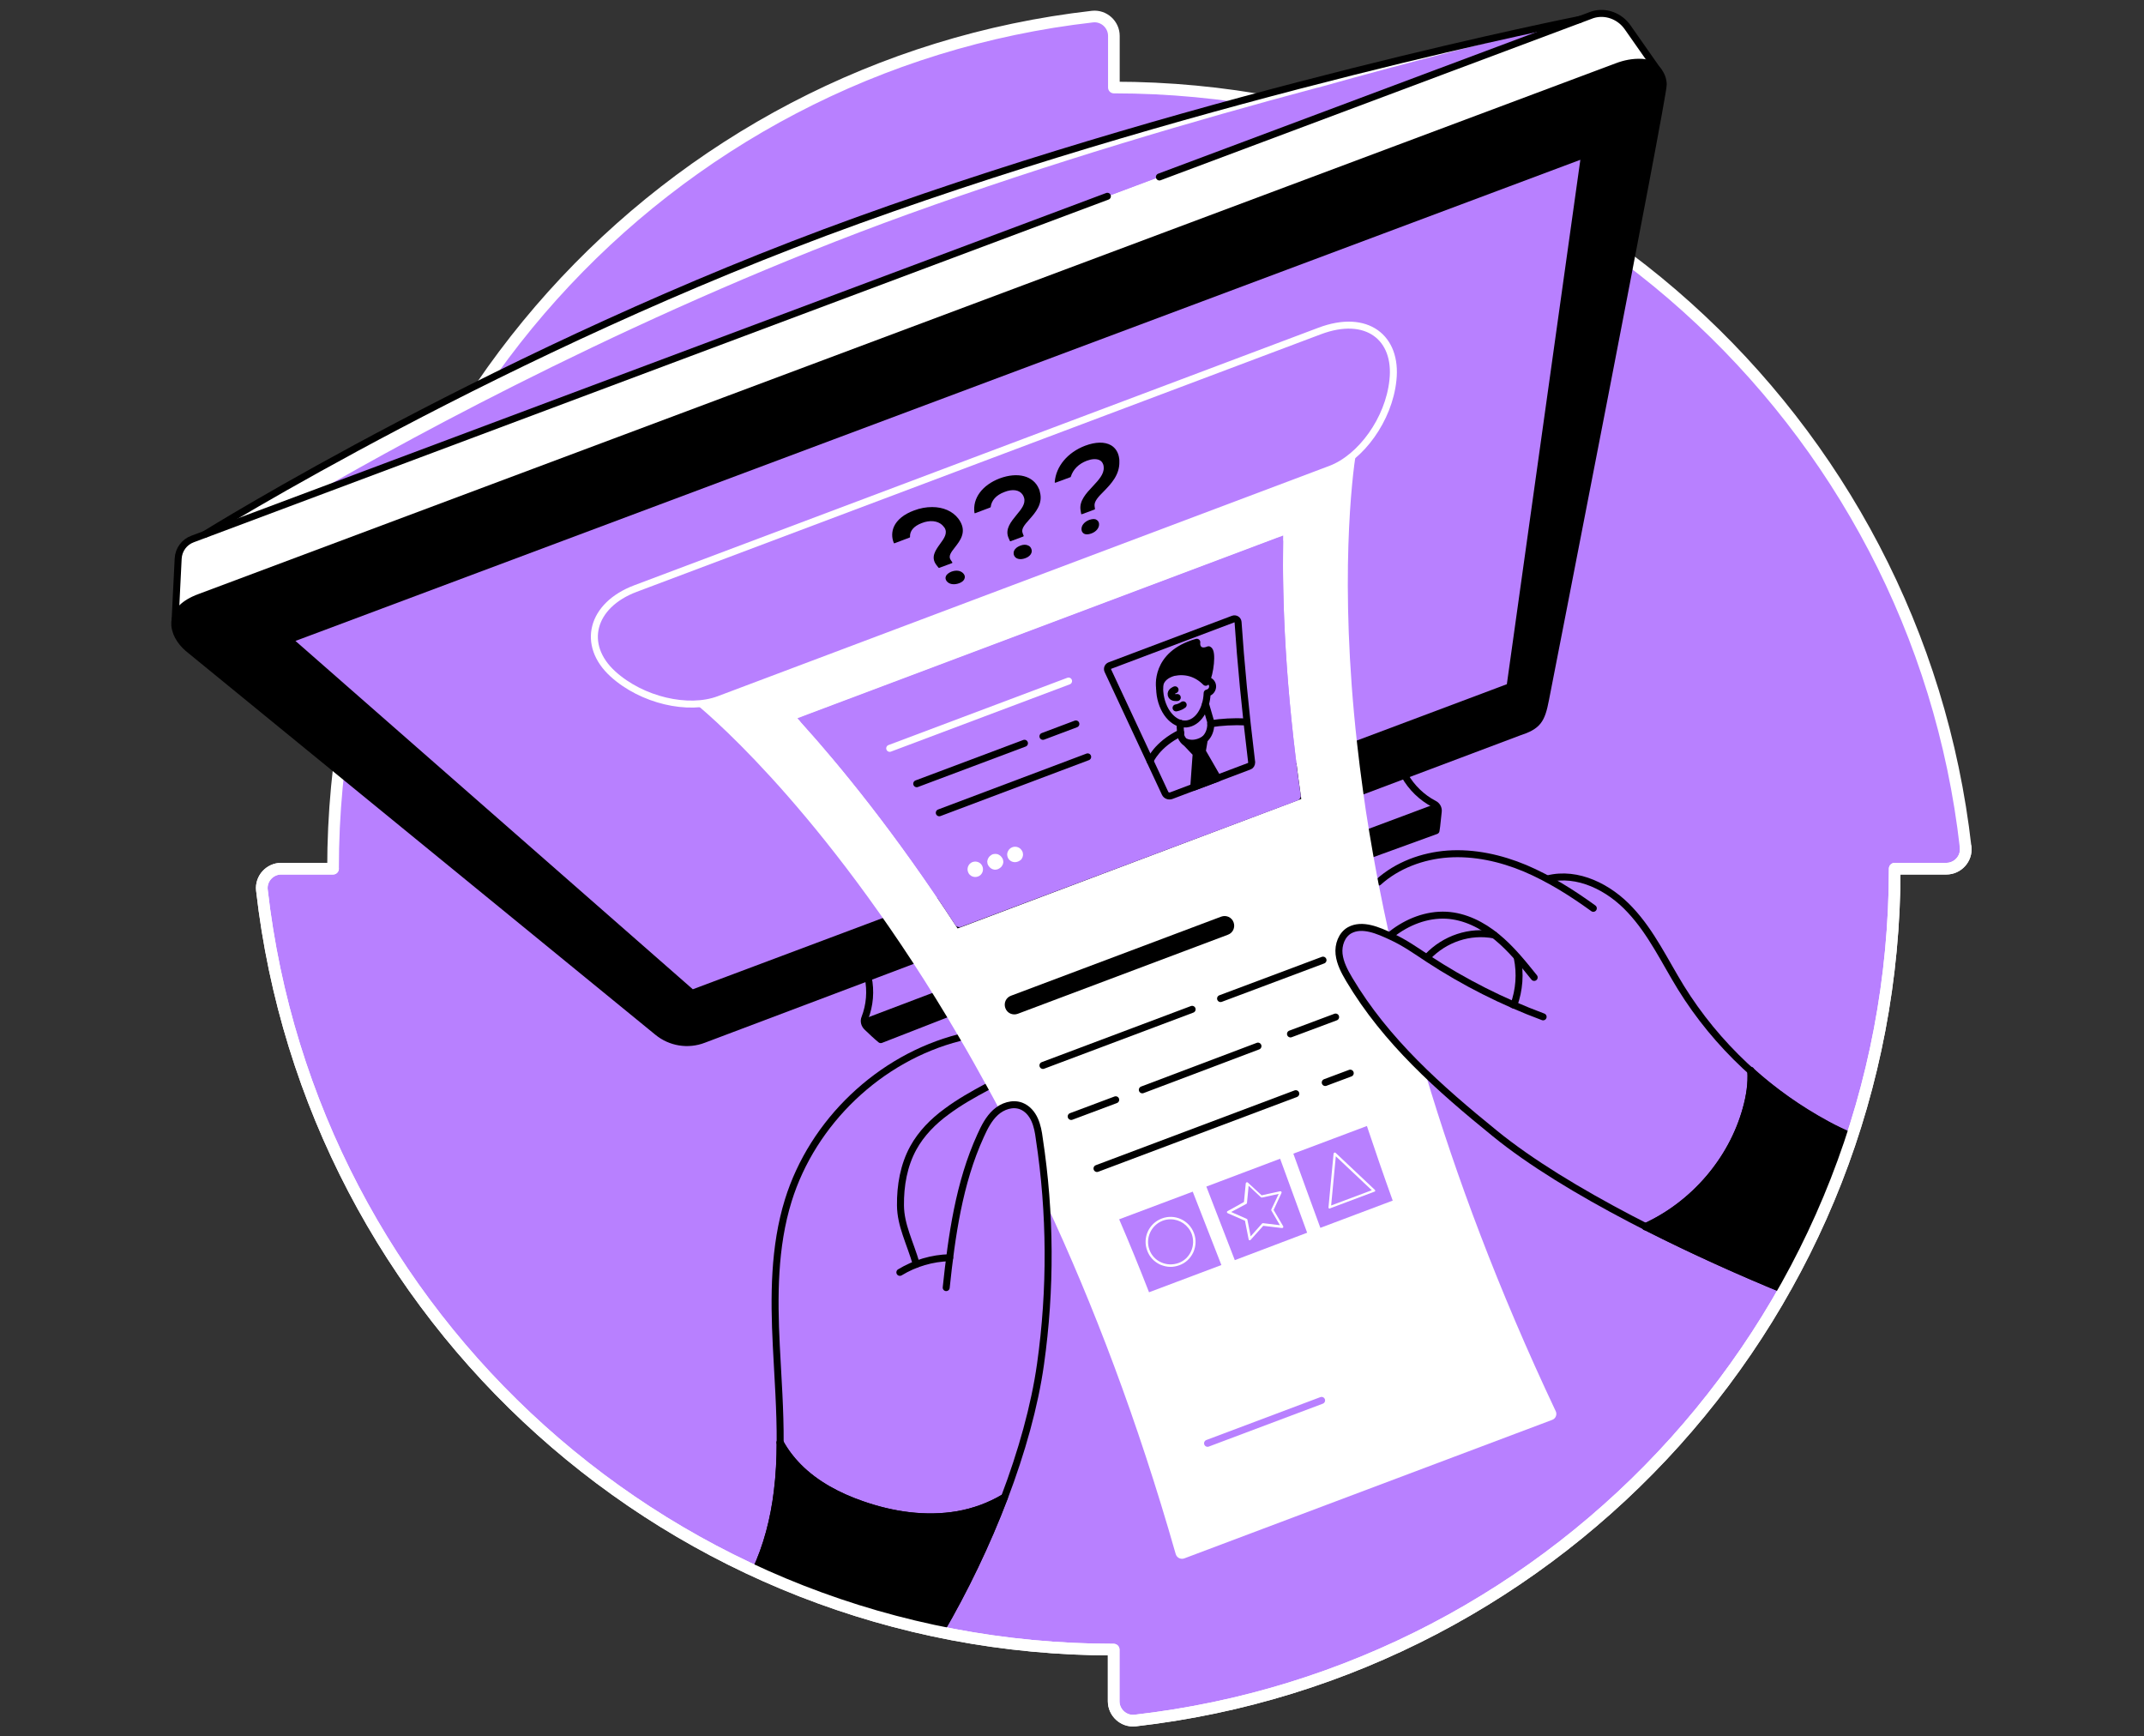
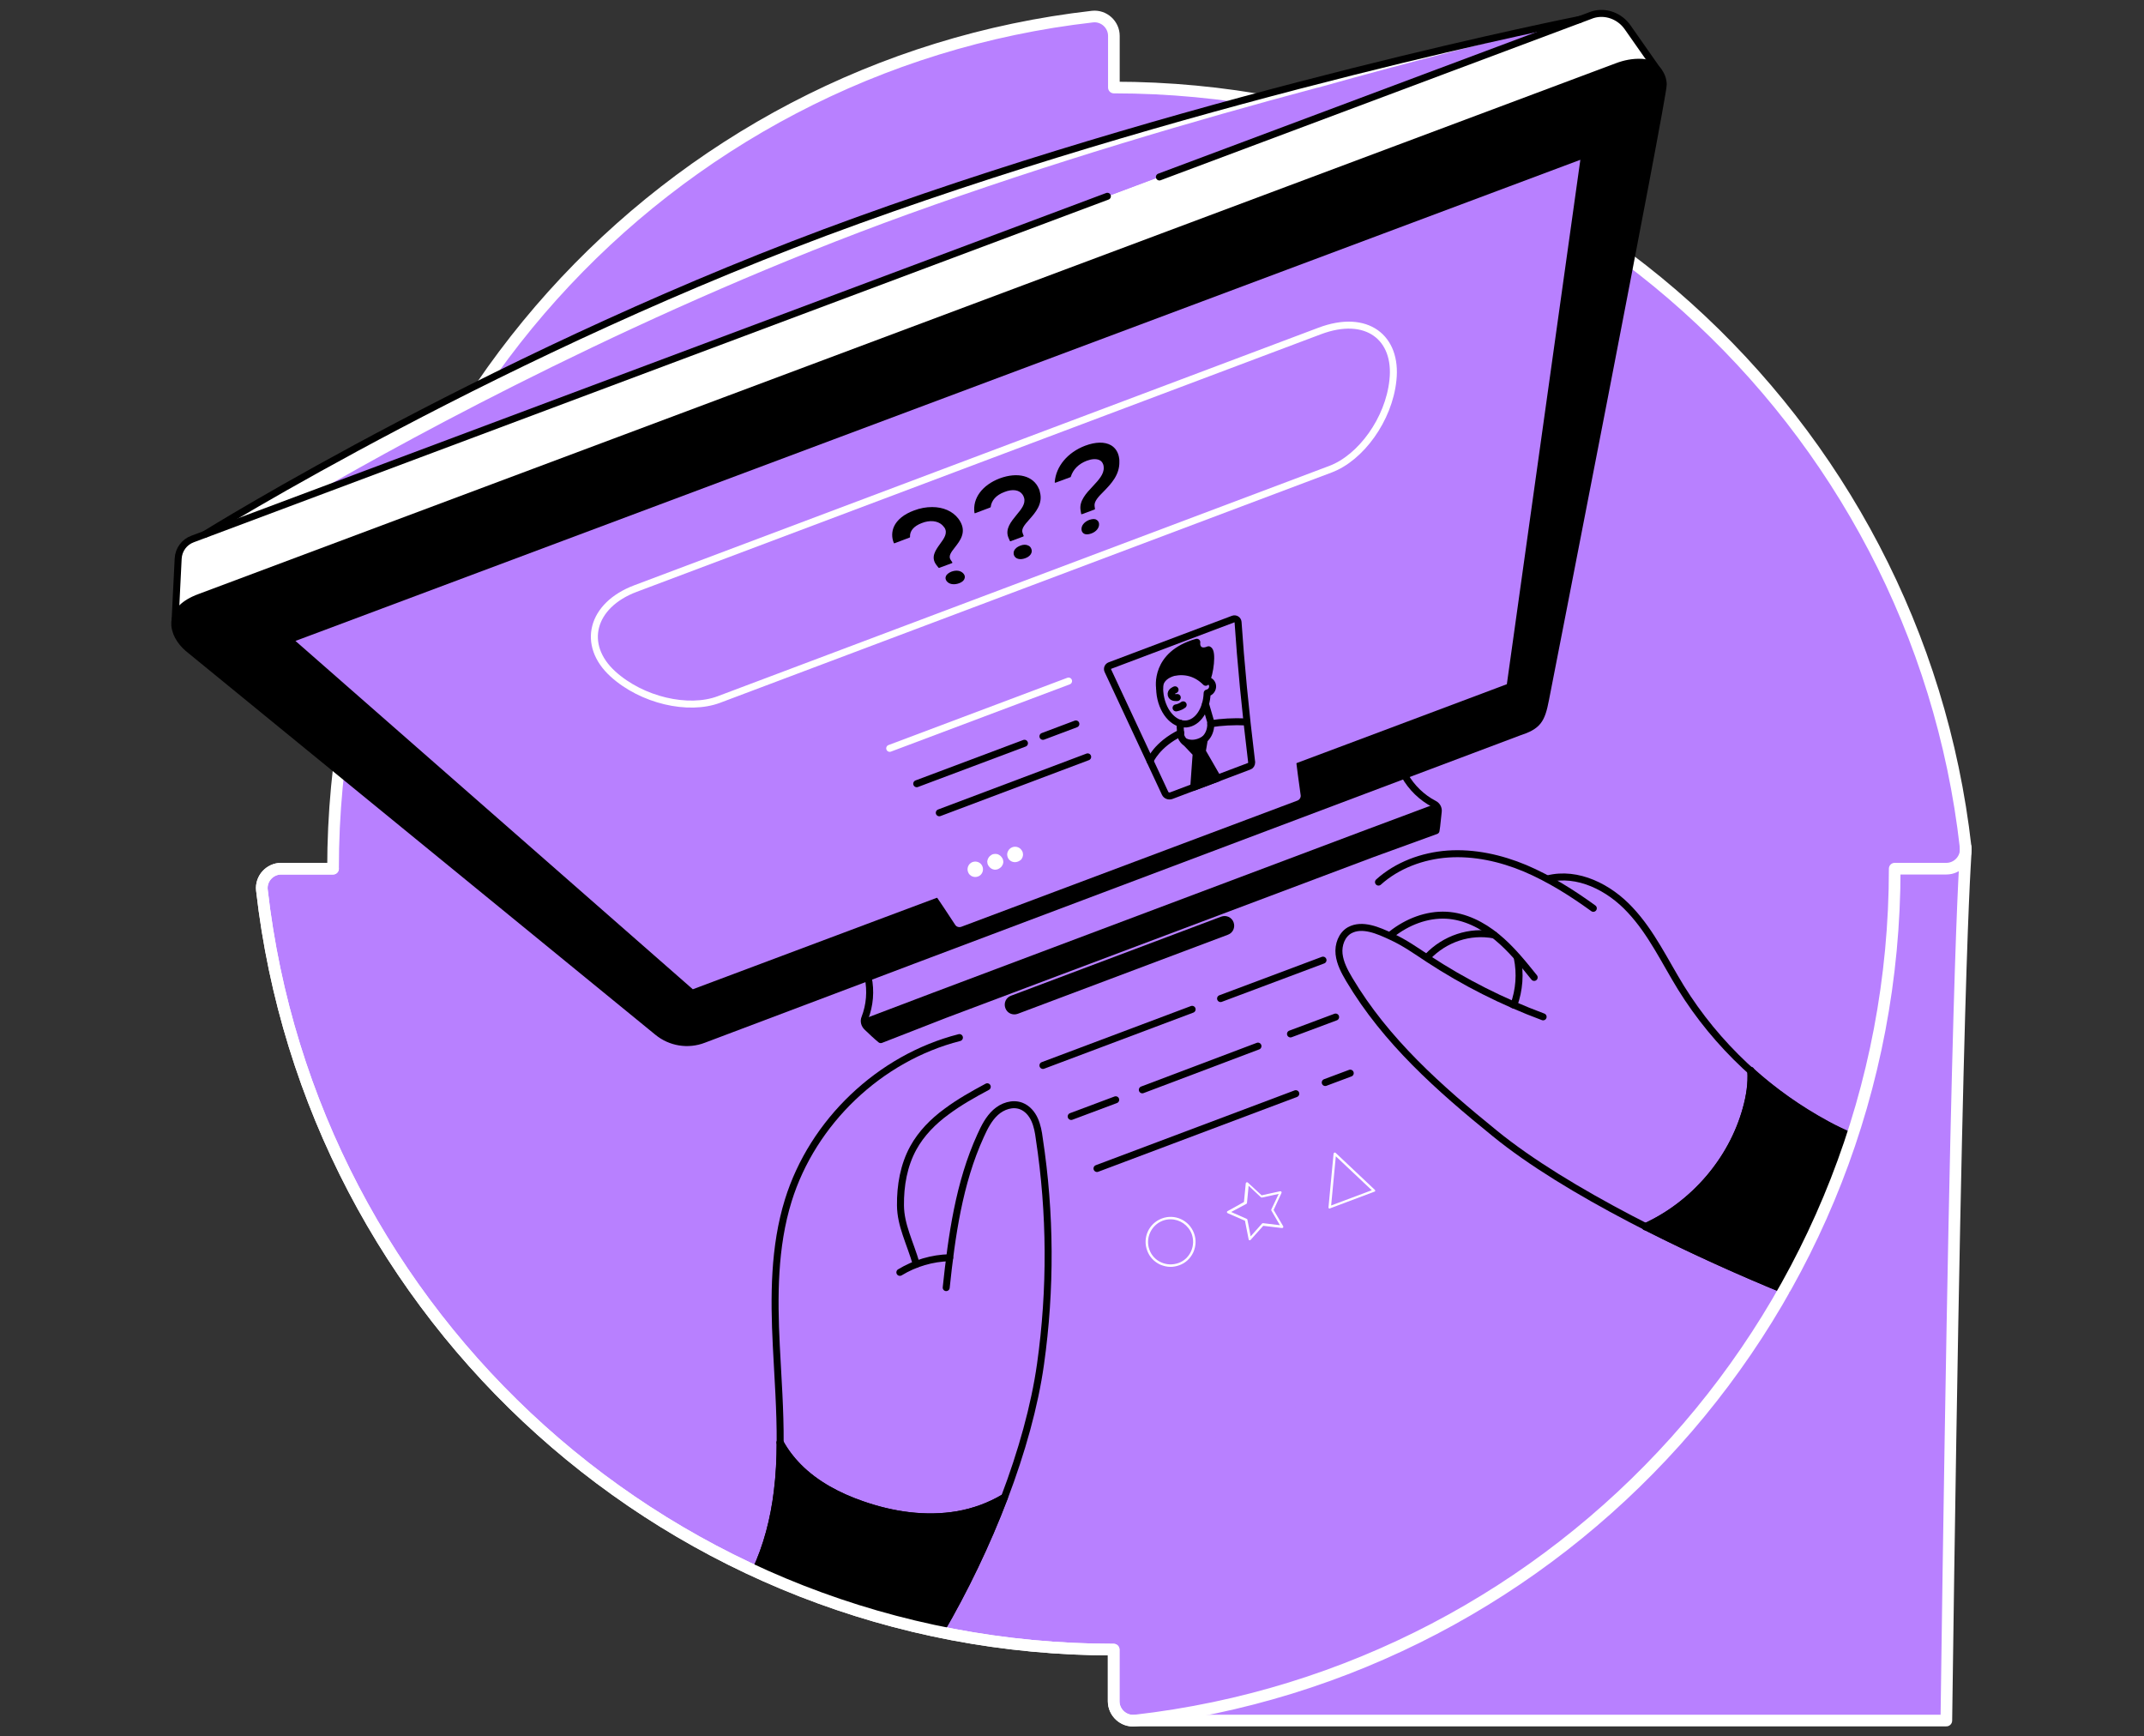
<svg xmlns="http://www.w3.org/2000/svg" width="368" height="298" viewBox="0 0 368 298" fill="none">
  <rect x="0" y="0" width="368" height="298" fill="#333333" stroke="none" />
-   <path d="M191.188 15.022V6.162C191.188 4.208 189.478 2.638 187.525 2.848C114.163 11.185 57.163 73.453 57.163 149.082H48.267C46.314 149.082 44.744 150.791 44.953 152.745C53.291 226.106 115.559 283.107 191.153 283.107V291.967C191.153 293.921 192.862 295.491 194.816 295.281C268.212 286.944 325.212 224.676 325.212 149.082H334.073C336.027 149.082 337.596 147.373 337.387 145.419C329.085 72.023 266.782 15.022 191.188 15.022Z" fill="#B880FF" stroke="white" stroke-width="2" stroke-miterlimit="10" stroke-linecap="round" stroke-linejoin="round" />
+   <path d="M191.188 15.022V6.162C191.188 4.208 189.478 2.638 187.525 2.848C114.163 11.185 57.163 73.453 57.163 149.082H48.267C46.314 149.082 44.744 150.791 44.953 152.745C53.291 226.106 115.559 283.107 191.153 283.107V291.967C191.153 293.921 192.862 295.491 194.816 295.281H334.073C336.027 149.082 337.596 147.373 337.387 145.419C329.085 72.023 266.782 15.022 191.188 15.022Z" fill="#B880FF" stroke="white" stroke-width="2" stroke-miterlimit="10" stroke-linecap="round" stroke-linejoin="round" />
  <path d="M279.375 4.696L284.608 12.162C283.945 11.324 282.933 10.801 281.817 10.731C281.782 10.731 281.747 10.731 281.747 10.731C280.317 10.662 278.887 10.941 277.526 11.464L34.279 102.512C31.523 103.523 30.302 104.953 30.058 106.419C30.128 105.093 30.233 102.163 30.581 95.849C30.651 94.314 31.628 92.988 33.058 92.465L35.186 91.663L271.177 3.336L273.061 2.638C273.131 2.603 273.235 2.569 273.34 2.534C275.573 1.836 278.015 2.743 279.375 4.696Z" fill="white" />
  <path d="M271.177 3.336L35.186 91.698C35.988 91.209 87.094 59.535 147.304 37.802C207.653 15.999 270.2 3.511 271.177 3.336Z" fill="#B880FF" />
  <path d="M271.177 3.336L270.235 3.685C258.549 6.441 243.27 10.243 226.281 15.022C226.212 15.022 226.142 15.057 226.072 15.057C205.142 20.639 180.339 27.929 155.885 36.755C111.373 52.837 71.779 74.36 53.919 84.686L35.186 91.698C35.186 91.698 35.221 91.663 35.256 91.663C35.291 91.628 35.361 91.593 35.395 91.558C35.709 91.349 36.302 91 37.209 90.442C37.488 90.267 37.767 90.093 38.081 89.918C38.291 89.814 38.5 89.674 38.709 89.535L38.744 89.5C39.651 88.942 40.733 88.314 41.988 87.581C42.477 87.302 42.965 87.023 43.489 86.709C43.663 86.605 43.837 86.5 44.012 86.395C44.361 86.186 44.709 85.977 45.093 85.767C46.454 84.965 47.989 84.093 49.593 83.186C49.977 82.977 50.361 82.767 50.744 82.523C50.814 82.488 50.884 82.453 50.954 82.383C51.337 82.174 51.721 81.93 52.14 81.721C53.082 81.198 54.093 80.639 55.105 80.081C55.454 79.872 55.803 79.698 56.186 79.488C56.709 79.209 57.233 78.895 57.791 78.616C58.21 78.372 58.663 78.128 59.117 77.918C59.396 77.779 59.675 77.604 59.954 77.465C60.372 77.256 60.756 77.011 61.175 76.802C61.349 76.697 61.489 76.628 61.663 76.558C62.814 75.93 64 75.302 65.221 74.639C66.582 73.907 68.012 73.174 69.442 72.407C69.931 72.162 70.419 71.918 70.907 71.639C71.082 71.535 71.256 71.465 71.431 71.36C73.07 70.488 74.779 69.616 76.524 68.744C76.663 68.674 76.838 68.604 76.977 68.5C77.884 68.046 78.791 67.593 79.698 67.139C82.314 65.814 85.035 64.453 87.861 63.093C88.629 62.709 89.396 62.36 90.163 61.976C90.408 61.837 90.687 61.732 90.931 61.593C91.454 61.348 91.977 61.104 92.501 60.86C94.07 60.127 95.64 59.36 97.245 58.627C98.047 58.244 98.85 57.86 99.652 57.511C102.966 55.976 106.35 54.441 109.838 52.872C110.536 52.558 111.199 52.279 111.896 51.965C114.059 51.023 116.257 50.046 118.489 49.104C119.361 48.72 120.234 48.371 121.106 47.988C122.013 47.604 122.885 47.22 123.792 46.871C125.152 46.313 126.478 45.755 127.873 45.197C129.757 44.43 131.676 43.662 133.594 42.895C134.431 42.546 135.269 42.232 136.141 41.918C136.176 41.918 136.21 41.883 136.245 41.883L138.931 40.837C138.966 40.837 138.966 40.837 139.001 40.802C139.908 40.453 140.815 40.104 141.757 39.755C142.699 39.406 143.641 39.057 144.583 38.709C145.525 38.36 146.466 38.011 147.408 37.697C150.408 36.616 153.408 35.569 156.408 34.523C157.176 34.243 157.943 33.999 158.746 33.72C158.781 33.72 158.815 33.685 158.85 33.685C159.757 33.371 160.664 33.057 161.606 32.743C163.071 32.255 164.536 31.767 166.002 31.278C167.362 30.825 168.722 30.371 170.083 29.953C170.606 29.778 171.129 29.604 171.688 29.429C172.35 29.22 173.013 29.011 173.676 28.802C174.339 28.592 175.002 28.383 175.699 28.174C176.257 27.999 176.85 27.825 177.409 27.616C177.862 27.476 178.281 27.336 178.699 27.197C181.664 26.255 184.63 25.348 187.56 24.476C188.781 24.127 189.967 23.743 191.153 23.395C192.06 23.115 192.932 22.871 193.804 22.627C194.711 22.348 195.618 22.104 196.525 21.825C196.979 21.685 197.432 21.581 197.851 21.441C214.037 16.767 228.933 12.929 241.037 9.999C241.561 9.859 242.084 9.755 242.572 9.615C244.212 9.232 245.782 8.848 247.282 8.499C248.189 8.29 249.061 8.08 249.933 7.871C250.91 7.662 251.817 7.418 252.723 7.208C253.177 7.104 253.63 6.999 254.049 6.894C254.398 6.825 254.747 6.755 255.061 6.65C255.514 6.545 255.933 6.441 256.351 6.371C257.642 6.092 258.863 5.813 260.014 5.534C260.328 5.464 260.642 5.394 260.921 5.324C260.991 5.324 261.061 5.29 261.131 5.29C261.305 5.255 261.479 5.22 261.654 5.185C262.491 5.011 263.293 4.836 264.026 4.662C264.2 4.627 264.375 4.592 264.549 4.557C264.724 4.522 264.898 4.487 265.072 4.452C265.247 4.418 265.421 4.383 265.561 4.348C266.398 4.173 267.131 3.999 267.793 3.894C268.142 3.824 268.491 3.755 268.805 3.685C268.91 3.65 269.049 3.65 269.154 3.615C269.398 3.545 269.642 3.511 269.886 3.476C269.991 3.441 270.096 3.441 270.2 3.406C270.27 3.406 270.34 3.371 270.41 3.371C270.619 3.336 270.793 3.301 270.933 3.266C271.038 3.266 271.107 3.231 271.142 3.231C271.107 3.336 271.142 3.336 271.177 3.336Z" fill="white" />
  <path d="M235.037 142.837L247.002 138.372C246.793 139.628 246.723 141.303 246.514 142.558C242.991 143.849 239.293 145.175 235.665 146.5L162.304 174.094C158.606 175.524 154.838 177.024 151.21 178.419C150.234 177.617 149.082 176.431 148.071 175.594L160.35 170.919L235.037 142.837Z" fill="black" />
  <path d="M233.956 135.721L260.642 125.675C263.956 124.593 264.584 123.651 265.281 120.023C265.281 120.023 285.514 16.697 285.479 14.534C285.479 13.627 285.131 12.79 284.607 12.127C283.944 11.29 282.968 10.766 281.817 10.697C281.782 10.697 281.747 10.697 281.747 10.697C280.317 10.627 278.886 10.906 277.526 11.429L34.279 102.512C31.523 103.523 30.302 104.954 30.058 106.419C29.988 106.733 29.988 107.047 30.023 107.361C30.023 107.395 30.023 107.395 30.023 107.395C30.163 109.035 31.349 110.605 32.744 111.651L112.838 177.094C115.07 178.943 118.105 179.431 120.791 178.385L149.082 167.71L156.548 164.884L233.956 135.721Z" fill="black" stroke="black" stroke-width="1.2" stroke-miterlimit="10" stroke-linecap="round" stroke-linejoin="round" />
  <path d="M151.908 158.047L118.978 170.396C118.873 170.431 118.733 170.431 118.629 170.326L49.977 110.151C49.802 109.977 49.837 109.663 50.081 109.593L271.456 26.708C271.7 26.604 271.944 26.813 271.91 27.057L259.212 117.651C259.177 117.756 259.107 117.861 259.002 117.93L232.979 127.698L151.908 158.047Z" fill="#B880FF" stroke="black" stroke-width="1.2" stroke-miterlimit="10" stroke-linecap="round" stroke-linejoin="round" />
  <path d="M199.001 30.371L273.06 2.638C273.13 2.603 273.235 2.569 273.34 2.534C275.572 1.836 278.014 2.743 279.374 4.696L284.677 12.266" stroke="black" stroke-width="1.2" stroke-miterlimit="10" stroke-linecap="round" stroke-linejoin="round" />
  <path d="M30.023 107.43C30.023 107.43 30.058 106 30.581 95.883C30.651 94.349 31.628 93.023 33.058 92.5L190.071 33.685" stroke="black" stroke-width="1.2" stroke-miterlimit="10" stroke-linecap="round" stroke-linejoin="round" />
  <path d="M35.186 91.698C35.186 91.698 86.605 59.674 147.304 37.802C208.142 15.825 271.177 3.336 271.177 3.336" stroke="black" stroke-width="1.2" stroke-miterlimit="10" stroke-linecap="round" stroke-linejoin="round" />
  <path d="M241.072 133.035C242.258 135.163 244.072 136.907 246.165 137.988C246.653 138.233 246.932 138.756 246.863 139.279C246.723 140.361 246.653 141.582 246.479 142.558C242.956 143.849 239.258 145.175 235.63 146.5L162.269 174.094C158.571 175.524 154.803 177.024 151.176 178.419C150.443 177.826 149.606 177.024 148.838 176.291C148.385 175.873 148.21 175.245 148.455 174.687C149.292 172.524 149.501 170.082 149.013 167.745" stroke="black" stroke-width="1.2" stroke-miterlimit="10" stroke-linecap="round" stroke-linejoin="round" />
  <path d="M245.782 138.826L235.037 142.838L160.385 170.919L148.699 175.35" stroke="black" stroke-width="1.2" stroke-miterlimit="10" stroke-linecap="round" stroke-linejoin="round" />
  <path d="M188.641 89.884C188.711 90.546 188.188 91.244 187.316 91.558C186.827 91.733 186.374 91.767 186.06 91.593C185.85 91.453 185.676 91.244 185.641 90.965C185.537 90.267 186.06 89.57 186.967 89.221C187.49 89.046 187.944 89.011 188.223 89.221C188.467 89.36 188.606 89.57 188.641 89.884Z" fill="black" />
  <path d="M189.444 84.337C188.537 85.244 187.769 86.046 187.874 86.849L187.944 87.337C187.944 87.372 187.909 87.442 187.874 87.442L185.711 88.244C185.676 88.244 185.641 88.244 185.606 88.244C185.572 88.244 185.572 88.209 185.572 88.174L185.467 87.546C185.223 85.976 186.409 84.686 187.56 83.465C188.572 82.383 189.513 81.372 189.444 80.221C189.444 80.011 189.409 79.837 189.339 79.662C189.2 79.314 188.99 79.069 188.641 78.93C188.118 78.721 187.386 78.755 186.548 79.069C185.153 79.593 184.176 80.569 183.792 81.825C183.792 81.86 183.758 81.895 183.723 81.895L181.176 82.837C181.141 82.837 181.106 82.837 181.071 82.837C181.037 82.802 181.037 82.767 181.037 82.732C181.246 80.046 183.234 77.639 186.269 76.488C188.048 75.825 189.618 75.79 190.7 76.418C191.467 76.872 191.955 77.639 192.095 78.651C192.13 78.825 192.13 79 192.13 79.209C192.2 81.511 190.665 83.081 189.444 84.337Z" fill="black" />
  <path d="M175.943 95.814C175.071 96.127 174.304 95.918 174.059 95.325C173.955 95.081 173.955 94.802 174.059 94.523C174.234 94.139 174.583 93.86 175.106 93.651C175.629 93.441 176.118 93.441 176.466 93.616C176.746 93.72 176.92 93.93 177.025 94.209C177.269 94.837 176.85 95.499 175.943 95.814Z" fill="black" />
  <path d="M176.676 89.151C175.873 90.058 175.245 90.756 175.525 91.488L175.699 91.942C175.734 91.977 175.699 92.046 175.629 92.081L173.466 92.883C173.397 92.918 173.362 92.883 173.327 92.814L173.083 92.256C172.49 90.79 173.536 89.535 174.443 88.418C175.28 87.407 176.083 86.465 175.769 85.418C175.699 85.209 175.629 85.035 175.525 84.895C174.966 84.058 173.78 83.883 172.385 84.442C170.99 84.965 170.187 85.872 170.048 86.988C170.048 87.023 170.013 87.058 169.978 87.093L167.397 88.07C167.362 88.07 167.327 88.07 167.292 88.07C167.257 88.07 167.257 88.035 167.257 88C166.908 85.523 168.583 83.255 171.583 82.104C174.687 80.953 177.373 81.651 178.315 83.883C178.385 84.023 178.455 84.197 178.49 84.442C179.048 86.465 177.722 87.965 176.676 89.151Z" fill="black" />
  <path d="M165.548 99.302C165.443 99.651 165.094 99.93 164.606 100.104C163.734 100.418 162.897 100.279 162.478 99.721C162.304 99.477 162.234 99.197 162.338 98.953C162.443 98.604 162.792 98.325 163.28 98.116C164.187 97.767 165.025 97.942 165.443 98.535C165.618 98.779 165.652 99.058 165.548 99.302Z" fill="black" />
  <path d="M163.908 93.93C163.28 94.732 162.722 95.43 163.176 96.093L163.455 96.511C163.455 96.546 163.49 96.581 163.455 96.581C163.455 96.616 163.42 96.651 163.385 96.651L161.222 97.453C161.187 97.488 161.118 97.453 161.083 97.418L160.699 96.93C159.722 95.604 160.559 94.453 161.362 93.337C162.059 92.395 162.687 91.488 162.129 90.581C161.99 90.407 161.85 90.232 161.711 90.093C160.908 89.36 159.583 89.221 158.187 89.779C156.827 90.302 156.129 91.139 156.199 92.151C156.199 92.186 156.164 92.256 156.129 92.256L153.548 93.232C153.478 93.267 153.443 93.232 153.408 93.163C153.024 92.221 153.059 91.244 153.443 90.372C153.966 89.221 155.152 88.244 156.862 87.616C157.943 87.197 158.99 87.023 160.001 87.023C161.885 87.023 163.49 87.721 164.466 88.977C164.606 89.151 164.711 89.325 164.815 89.5C165.897 91.383 164.78 92.814 163.908 93.93Z" fill="black" />
  <path d="M157.28 216.967C156.164 213.164 154.594 210.304 154.559 206.885C154.524 203.466 155.117 200.013 156.757 197.013C158.117 194.536 160.176 192.443 162.478 190.769C164.676 189.129 167.048 187.803 169.455 186.513" stroke="black" stroke-width="1.2" stroke-miterlimit="10" stroke-linecap="round" stroke-linejoin="round" />
  <path d="M164.675 178.071C151.001 181.559 139.489 192.513 135.303 206.013C132.826 214.001 132.826 222.548 133.245 230.92C133.524 236.467 133.943 242.048 133.908 247.595C133.908 250.42 133.768 253.211 133.419 256.002C132.85 260.676 131.661 265.371 129.654 269.623M129.654 269.623C129.529 269.889 129.787 269.36 129.654 269.623Z" stroke="black" stroke-width="1.2" stroke-miterlimit="10" stroke-linecap="round" stroke-linejoin="round" />
  <path d="M273.479 155.884C269.816 153.233 265.944 150.791 261.758 149.012C257.572 147.268 253.037 146.256 248.502 146.57C244.142 146.884 239.816 148.489 236.607 151.384" stroke="black" stroke-width="1.2" stroke-miterlimit="10" stroke-linecap="round" stroke-linejoin="round" />
  <path d="M203.432 127.349L205.316 129.338L204.897 135.128L200.292 136.873L197.397 130.663C197.397 130.663 198.548 127.838 202.664 125.849L202.699 126.268C202.699 126.198 202.839 126.896 203.432 127.349Z" fill="white" />
  <path d="M214.874 131.361L209.014 133.558L206.362 128.954L206.711 126.896C207.513 126.198 207.827 125.186 207.827 124.21C209.572 123.93 211.63 123.791 213.967 123.896C214.246 126.303 214.56 128.779 214.874 131.361Z" fill="white" />
-   <path d="M266.398 243.687L203.292 267.444C202.665 267.688 201.967 267.339 201.792 266.676C195.234 243.687 187.595 223.734 179.606 206.641C179.362 202.873 178.943 199.14 178.385 195.408C178.211 194.292 178.036 193.175 177.583 192.164C177.129 191.152 176.362 190.21 175.315 189.826C174.094 189.338 172.664 189.687 171.548 190.419C170.85 189.094 170.152 187.803 169.455 186.547C167.85 183.617 166.28 180.826 164.676 178.105C143.082 141.163 122.85 123.616 119.501 120.86C120.896 120.791 122.187 120.546 123.373 120.093L228.339 80.534C229.874 79.976 231.374 78.999 232.735 77.744C232.142 81.476 229.804 99.651 232.944 127.698C233.223 130.279 233.572 132.965 233.956 135.756C234.27 138.058 234.618 140.43 235.037 142.872C235.246 144.093 235.456 145.314 235.665 146.535C235.944 148.14 236.258 149.779 236.572 151.454C237.165 154.454 237.793 157.524 238.491 160.663C236.328 159.686 233.711 158.605 231.653 159.721C230.258 160.489 229.665 162.233 229.839 163.803C230.014 165.373 230.781 166.803 231.583 168.163C235.177 174.198 239.677 179.431 244.665 184.245C249.933 201.896 257.154 221.292 267.026 242.187C267.305 242.746 267.026 243.478 266.398 243.687ZM226.63 210.722L239.049 206.047C237.479 201.687 236.014 197.431 234.618 193.245L221.99 197.989C223.49 202.14 225.025 206.361 226.63 210.722ZM224.362 211.559L219.723 198.861L207.06 203.641L211.944 216.269L224.362 211.559ZM164.362 159.338L223.351 137.116C220.56 117.86 220.037 102.546 220.246 91.907L136.873 123.267C144.059 131.151 153.757 143.012 164.362 159.338ZM209.641 217.106L204.723 204.513L192.095 209.257C193.839 213.303 195.548 217.49 197.223 221.78L209.641 217.106Z" fill="white" />
  <path d="M137.536 124C144.548 131.779 153.827 143.187 163.943 158.71C164.152 159.059 164.606 159.198 164.99 159.059L222.688 137.396C223.072 137.256 223.316 136.838 223.246 136.454C220.63 118.105 220.072 103.384 220.246 92.919C220.246 92.465 219.793 92.116 219.339 92.291L137.78 122.989C137.361 123.128 137.222 123.651 137.536 124Z" fill="#B880FF" />
  <path d="M162.408 220.978C163.35 212.118 164.606 203.013 168.304 194.92C168.966 193.455 169.699 191.99 170.885 190.908C172.071 189.827 173.815 189.234 175.315 189.827C176.362 190.245 177.129 191.152 177.583 192.164C178.036 193.176 178.246 194.292 178.385 195.408C180.339 208.211 180.408 221.292 178.594 234.13C176.575 248.436 169.793 265.645 161.378 280.064M161.378 280.064C161.196 280.375 161.561 279.756 161.378 280.064Z" stroke="black" stroke-width="1.2" stroke-miterlimit="10" stroke-linecap="round" stroke-linejoin="round" />
  <path d="M163.001 215.85C160.001 215.92 157.036 216.792 154.455 218.362" stroke="black" stroke-width="1.2" stroke-miterlimit="10" stroke-linecap="round" stroke-linejoin="round" />
  <path d="M172.385 256.979C169.943 258.444 167.187 259.455 164.362 259.944C158.85 260.886 153.164 260.048 147.896 258.199C143.885 256.804 140.013 254.781 137.013 251.746C135.792 250.49 134.71 249.095 133.873 247.56" stroke="black" stroke-width="1.2" stroke-miterlimit="10" stroke-linecap="round" stroke-linejoin="round" />
  <path d="M306.569 221.514C289.96 214.736 268.762 204.455 256.595 194.536C247.002 186.757 237.898 178.698 231.584 168.094C230.781 166.733 230.014 165.303 229.839 163.733C229.665 162.163 230.293 160.419 231.653 159.652C233.816 158.466 236.572 159.687 238.805 160.733C241.037 161.745 243.06 163.175 245.119 164.535C251.293 168.582 257.921 171.931 264.863 174.512" stroke="black" stroke-width="1.2" stroke-miterlimit="10" stroke-linecap="round" stroke-linejoin="round" />
  <path d="M238.874 160.315C241.525 158.222 244.874 156.896 248.258 157.071C251.433 157.245 254.398 158.745 256.874 160.768C259.351 162.792 261.34 165.268 263.328 167.745" stroke="black" stroke-width="1.2" stroke-miterlimit="10" stroke-linecap="round" stroke-linejoin="round" />
  <path d="M245.049 164.187C247.979 161.117 252.27 159.652 256.456 160.454" stroke="black" stroke-width="1.2" stroke-miterlimit="10" stroke-linecap="round" stroke-linejoin="round" />
  <path d="M259.7 172.35C259.665 172.419 259.77 172.489 259.84 172.489C260.781 169.908 260.991 167.082 260.433 164.396" stroke="black" stroke-width="1.2" stroke-miterlimit="10" stroke-linecap="round" stroke-linejoin="round" />
  <path d="M265.665 150.826C270.793 149.535 276.235 152.291 279.828 156.198C283.456 160.07 285.723 164.954 288.514 169.489C294.619 179.361 303.41 187.559 313.631 193.071C315.052 193.838 316.509 194.524 317.997 195.135" stroke="black" stroke-width="1.2" stroke-miterlimit="10" stroke-linecap="round" stroke-linejoin="round" />
  <path d="M300.514 183.687C300.514 183.722 300.514 183.757 300.514 183.792C300.689 185.989 300.305 188.222 299.712 190.35C297.27 199.176 290.712 206.745 282.409 210.548" stroke="black" stroke-width="1.2" stroke-miterlimit="10" stroke-linecap="round" stroke-linejoin="round" />
  <path d="M210.758 160.419L174.688 173.989C173.815 174.303 172.874 173.884 172.56 173.012C172.246 172.14 172.664 171.198 173.536 170.884L209.607 157.315C210.479 157.001 211.421 157.419 211.735 158.291C212.049 159.163 211.63 160.105 210.758 160.419Z" fill="black" />
  <path d="M204.618 173.222L179.013 182.85" stroke="black" stroke-width="1.2" stroke-miterlimit="10" stroke-linecap="round" stroke-linejoin="round" />
  <path d="M227.084 164.78L209.502 171.373" stroke="black" stroke-width="1.2" stroke-miterlimit="10" stroke-linecap="round" stroke-linejoin="round" />
  <path d="M191.502 188.745L183.862 191.606" stroke="black" stroke-width="1.2" stroke-miterlimit="10" stroke-linecap="round" stroke-linejoin="round" />
  <path d="M215.92 179.536L196.071 187.036" stroke="black" stroke-width="1.2" stroke-miterlimit="10" stroke-linecap="round" stroke-linejoin="round" />
  <path d="M229.246 174.547L221.502 177.442" stroke="black" stroke-width="1.2" stroke-miterlimit="10" stroke-linecap="round" stroke-linejoin="round" />
  <path d="M222.409 187.699L188.292 200.536" stroke="black" stroke-width="1.2" stroke-miterlimit="10" stroke-linecap="round" stroke-linejoin="round" />
  <path d="M231.758 184.175L227.467 185.78" stroke="black" stroke-width="1.2" stroke-miterlimit="10" stroke-linecap="round" stroke-linejoin="round" />
  <path d="M152.711 128.43L183.409 116.884" stroke="white" stroke-width="1.2" stroke-miterlimit="10" stroke-linecap="round" stroke-linejoin="round" />
  <path d="M175.839 127.559L157.35 134.501" stroke="black" stroke-width="1.2" stroke-miterlimit="10" stroke-linecap="round" stroke-linejoin="round" />
  <path d="M184.664 124.244L179.013 126.372" stroke="black" stroke-width="1.2" stroke-miterlimit="10" stroke-linecap="round" stroke-linejoin="round" />
  <path d="M186.688 129.896L161.222 139.489" stroke="black" stroke-width="1.2" stroke-miterlimit="10" stroke-linecap="round" stroke-linejoin="round" />
  <path d="M167.397 150.512C167.048 150.512 166.699 150.373 166.455 150.129C166.211 149.884 166.071 149.536 166.071 149.187C166.071 148.838 166.211 148.489 166.455 148.245C166.699 148.001 167.048 147.861 167.397 147.861C167.745 147.861 168.094 148.001 168.339 148.245C168.583 148.489 168.722 148.838 168.722 149.187C168.722 149.536 168.583 149.884 168.339 150.129C168.094 150.373 167.745 150.512 167.397 150.512Z" fill="white" />
  <path d="M170.815 149.257C170.746 149.257 170.641 149.257 170.571 149.222C170.501 149.222 170.397 149.187 170.327 149.152C170.257 149.117 170.153 149.082 170.083 149.012C170.013 148.978 169.943 148.908 169.873 148.838C169.804 148.768 169.769 148.699 169.699 148.629C169.664 148.559 169.594 148.489 169.559 148.385C169.525 148.315 169.49 148.21 169.49 148.14C169.49 148.071 169.455 147.966 169.455 147.896C169.455 147.826 169.455 147.722 169.49 147.652C169.525 147.582 169.525 147.478 169.559 147.408C169.594 147.338 169.629 147.268 169.699 147.164C169.734 147.094 169.804 147.024 169.873 146.954C169.943 146.885 170.013 146.85 170.083 146.78C170.153 146.745 170.222 146.675 170.327 146.64C170.397 146.605 170.501 146.571 170.571 146.571C170.746 146.536 170.92 146.536 171.094 146.571C171.164 146.571 171.269 146.605 171.339 146.64C171.408 146.675 171.478 146.71 171.583 146.78C171.653 146.815 171.722 146.885 171.792 146.954C171.862 147.024 171.897 147.094 171.966 147.164C172.001 147.233 172.071 147.303 172.106 147.408C172.141 147.478 172.176 147.582 172.176 147.652C172.176 147.722 172.211 147.826 172.211 147.896C172.211 147.966 172.211 148.071 172.176 148.14C172.176 148.21 172.141 148.315 172.106 148.385C172.071 148.454 172.036 148.524 171.966 148.629C171.932 148.699 171.862 148.768 171.792 148.838C171.478 149.117 171.164 149.257 170.815 149.257Z" fill="white" />
  <path d="M174.199 147.966C173.85 147.966 173.501 147.826 173.257 147.582C173.013 147.338 172.874 146.989 172.874 146.64C172.874 146.571 172.874 146.466 172.908 146.396C172.908 146.326 172.943 146.222 172.978 146.152C173.013 146.082 173.048 146.012 173.118 145.908C173.153 145.838 173.222 145.768 173.292 145.698C173.536 145.454 173.885 145.315 174.234 145.315C174.583 145.315 174.932 145.454 175.176 145.698C175.246 145.768 175.281 145.838 175.35 145.908C175.385 145.977 175.455 146.047 175.49 146.152C175.525 146.222 175.56 146.326 175.56 146.396C175.56 146.466 175.595 146.571 175.595 146.64C175.595 146.989 175.455 147.338 175.211 147.582C174.897 147.826 174.548 147.966 174.199 147.966Z" fill="white" />
  <path d="M214.42 131.5L201.025 136.558C200.606 136.698 200.153 136.523 199.978 136.14L190.141 115.07C190.001 114.756 190.141 114.372 190.49 114.232L211.664 106.244C212.048 106.104 212.467 106.349 212.502 106.767C212.955 113.57 213.723 121.698 214.839 130.837C214.839 131.151 214.664 131.43 214.42 131.5Z" stroke="black" stroke-width="1.2" stroke-miterlimit="10" stroke-linecap="round" stroke-linejoin="round" />
  <path d="M202.525 124.105L202.664 126.198C202.664 126.198 203.048 128.047 205.141 127.628C207.234 127.209 207.967 125.43 207.792 123.826C207.374 122.43 206.92 120.826 206.92 120.826" stroke="black" stroke-width="1.2" stroke-miterlimit="10" stroke-linecap="round" stroke-linejoin="round" />
  <path d="M214.002 123.896C211.63 123.791 209.606 123.93 207.827 124.21" stroke="black" stroke-width="1.2" stroke-miterlimit="10" stroke-linecap="round" stroke-linejoin="round" />
  <path d="M202.664 125.779C198.548 127.768 197.397 130.593 197.397 130.593" stroke="black" stroke-width="1.2" stroke-miterlimit="10" stroke-linecap="round" stroke-linejoin="round" />
  <path d="M201.862 121.488C201.862 121.488 202.49 121.419 203.083 120.965" stroke="black" stroke-width="1.2" stroke-miterlimit="10" stroke-linecap="round" stroke-linejoin="round" />
  <path d="M202.071 119.709C202.071 119.709 201.164 119.849 201.025 119.256C200.885 118.663 201.688 118.384 201.688 118.384" stroke="black" stroke-width="1.2" stroke-miterlimit="10" stroke-linecap="round" stroke-linejoin="round" />
  <path d="M199.037 118.07C199.037 118.07 198.06 112.314 205.42 110.221C205.281 111.198 205.979 112.14 207.444 111.512C208.141 111.791 207.758 115.558 206.955 117.093C205.351 115.488 203.432 115 201.409 115.419C198.792 116.186 199.037 118.07 199.037 118.07Z" fill="black" stroke="black" stroke-width="1.2" stroke-miterlimit="10" stroke-linecap="round" stroke-linejoin="round" />
  <path d="M208.072 117.442C208.281 118 207.967 118.663 207.409 118.872C207.339 118.907 207.269 118.907 207.199 118.942C207.095 121.768 205.63 124.035 203.641 124.244C201.409 124.454 199.35 121.977 199.071 118.733C198.792 115.454 200.362 112.628 202.63 112.419C204.583 112.244 206.397 114.128 207.025 116.779C207.478 116.709 207.897 116.988 208.072 117.442Z" stroke="black" stroke-width="1.2" stroke-miterlimit="10" stroke-linecap="round" stroke-linejoin="round" />
  <path d="M203.432 127.314L205.316 129.303L204.897 135.094L209.014 133.559L206.362 128.954L206.711 126.896C206.711 126.896 205.141 128.047 203.432 127.314Z" fill="black" stroke="black" stroke-width="1.2" stroke-miterlimit="10" stroke-linecap="round" stroke-linejoin="round" />
  <path d="M226.839 240.339L207.269 247.699" stroke="#B880FF" stroke-width="1.2" stroke-miterlimit="10" stroke-linecap="round" stroke-linejoin="round" />
  <path d="M200.921 217.42C200.327 217.42 199.734 217.28 199.141 217.036C198.095 216.548 197.293 215.71 196.909 214.629C196.072 212.431 197.188 209.955 199.42 209.117C201.618 208.28 204.095 209.396 204.932 211.629C205.351 212.71 205.281 213.862 204.828 214.908C204.339 215.955 203.502 216.757 202.421 217.141C201.932 217.315 201.409 217.42 200.921 217.42ZM200.921 209.257C200.467 209.257 200.014 209.327 199.56 209.501C197.572 210.269 196.56 212.501 197.293 214.489C197.641 215.466 198.374 216.234 199.316 216.652C200.258 217.071 201.304 217.106 202.281 216.757C203.258 216.408 204.025 215.676 204.444 214.734C204.862 213.792 204.897 212.745 204.548 211.769C203.955 210.234 202.49 209.257 200.921 209.257Z" fill="white" />
  <path d="M214.525 212.85C214.49 212.85 214.49 212.85 214.455 212.85C214.386 212.815 214.316 212.78 214.316 212.676L213.688 209.501L210.723 208.21C210.653 208.176 210.618 208.106 210.583 208.036C210.583 207.966 210.618 207.896 210.688 207.862L213.514 206.292L213.827 203.082C213.827 203.013 213.897 202.943 213.967 202.908C214.037 202.873 214.107 202.908 214.176 202.943L216.548 205.141L219.723 204.443C219.793 204.443 219.897 204.443 219.932 204.513C219.967 204.582 220.002 204.652 219.967 204.722L218.607 207.652L220.246 210.443C220.281 210.513 220.281 210.583 220.246 210.652C220.211 210.722 220.141 210.757 220.037 210.757L216.827 210.373L214.665 212.78C214.665 212.815 214.595 212.85 214.525 212.85ZM211.316 208.001L214.002 209.187C214.072 209.222 214.107 209.257 214.107 209.327L214.665 212.187L216.618 209.989C216.653 209.955 216.723 209.92 216.793 209.92L219.688 210.269L218.223 207.757C218.188 207.687 218.188 207.617 218.223 207.548L219.479 204.896L216.618 205.524C216.548 205.524 216.479 205.524 216.444 205.489L214.316 203.501L214.037 206.431C214.037 206.501 214.002 206.571 213.932 206.606L211.316 208.001Z" fill="white" />
  <path d="M228.235 207.408C228.2 207.408 228.13 207.408 228.095 207.373C228.025 207.338 228.025 207.269 228.025 207.199L228.897 197.989C228.897 197.92 228.967 197.85 229.037 197.815C229.107 197.78 229.211 197.815 229.246 197.85L235.979 204.199C236.014 204.234 236.049 204.303 236.049 204.373C236.049 204.443 235.979 204.513 235.909 204.513L228.304 207.373C228.304 207.408 228.27 207.408 228.235 207.408ZM229.281 198.443L228.479 206.885L235.456 204.269L229.281 198.443Z" fill="white" />
  <path d="M228.339 80.534L123.373 120.058C118.14 122.012 110.186 120.198 105.198 115.663C99.756 110.709 101.465 103.872 109.07 101.011L226.49 56.813C234.618 53.743 239.886 57.964 239.083 65.255C238.386 71.988 233.572 78.581 228.339 80.534Z" stroke="white" stroke-width="1.2" stroke-miterlimit="10" stroke-linecap="round" stroke-linejoin="round" />
  <path d="M172.385 256.979C169.364 264.932 165.537 272.885 161.299 280.132C161.469 279.846 161.13 280.42 161.299 280.132L129.613 269.7C129.42 270.106 129.822 269.302 129.613 269.7C131.645 265.429 132.846 260.692 133.419 255.967C133.768 253.176 133.908 250.385 133.908 247.56C134.745 249.095 135.792 250.49 137.047 251.746C140.047 254.781 143.92 256.804 147.931 258.199C153.199 260.048 158.885 260.886 164.397 259.944C167.187 259.455 169.943 258.444 172.385 256.979Z" fill="black" />
  <path d="M161.299 280.132L129.613 269.7M161.299 280.132C165.537 272.885 169.364 264.932 172.385 256.979C169.943 258.444 167.187 259.455 164.397 259.944C158.885 260.886 153.199 260.048 147.931 258.199C143.92 256.804 140.047 254.781 137.047 251.746C135.792 250.49 134.745 249.095 133.908 247.56C133.908 250.385 133.768 253.176 133.419 255.967C132.846 260.692 131.645 265.429 129.613 269.7M161.299 280.132C161.13 280.42 161.469 279.846 161.299 280.132ZM129.613 269.7C129.822 269.302 129.42 270.106 129.613 269.7Z" stroke="black" stroke-width="1.2" stroke-miterlimit="10" stroke-linecap="round" stroke-linejoin="round" />
  <path d="M315.062 203.49L306.569 221.514C299.036 218.443 290.559 214.656 282.409 210.513C290.712 206.711 297.27 199.141 299.712 190.315C300.305 188.187 300.654 185.955 300.514 183.757C304.491 187.35 308.921 190.455 313.631 193.001C314.93 193.707 316.257 194.344 317.608 194.917C313.631 204.551 317.608 194.917 315.062 203.49Z" fill="black" stroke="black" stroke-width="1.2" stroke-miterlimit="10" stroke-linecap="round" stroke-linejoin="round" />
  <path d="M57.163 149.082H48.267C46.314 149.082 44.744 150.791 44.953 152.745C53.291 226.106 115.559 283.107 191.153 283.107V291.967C191.153 293.921 192.862 295.49 194.816 295.281C268.212 286.944 325.212 224.676 325.212 149.082H334.073C336.027 149.082 337.596 147.372 337.387 145.419" stroke="white" stroke-width="2" stroke-miterlimit="10" stroke-linecap="round" stroke-linejoin="round" />
</svg>